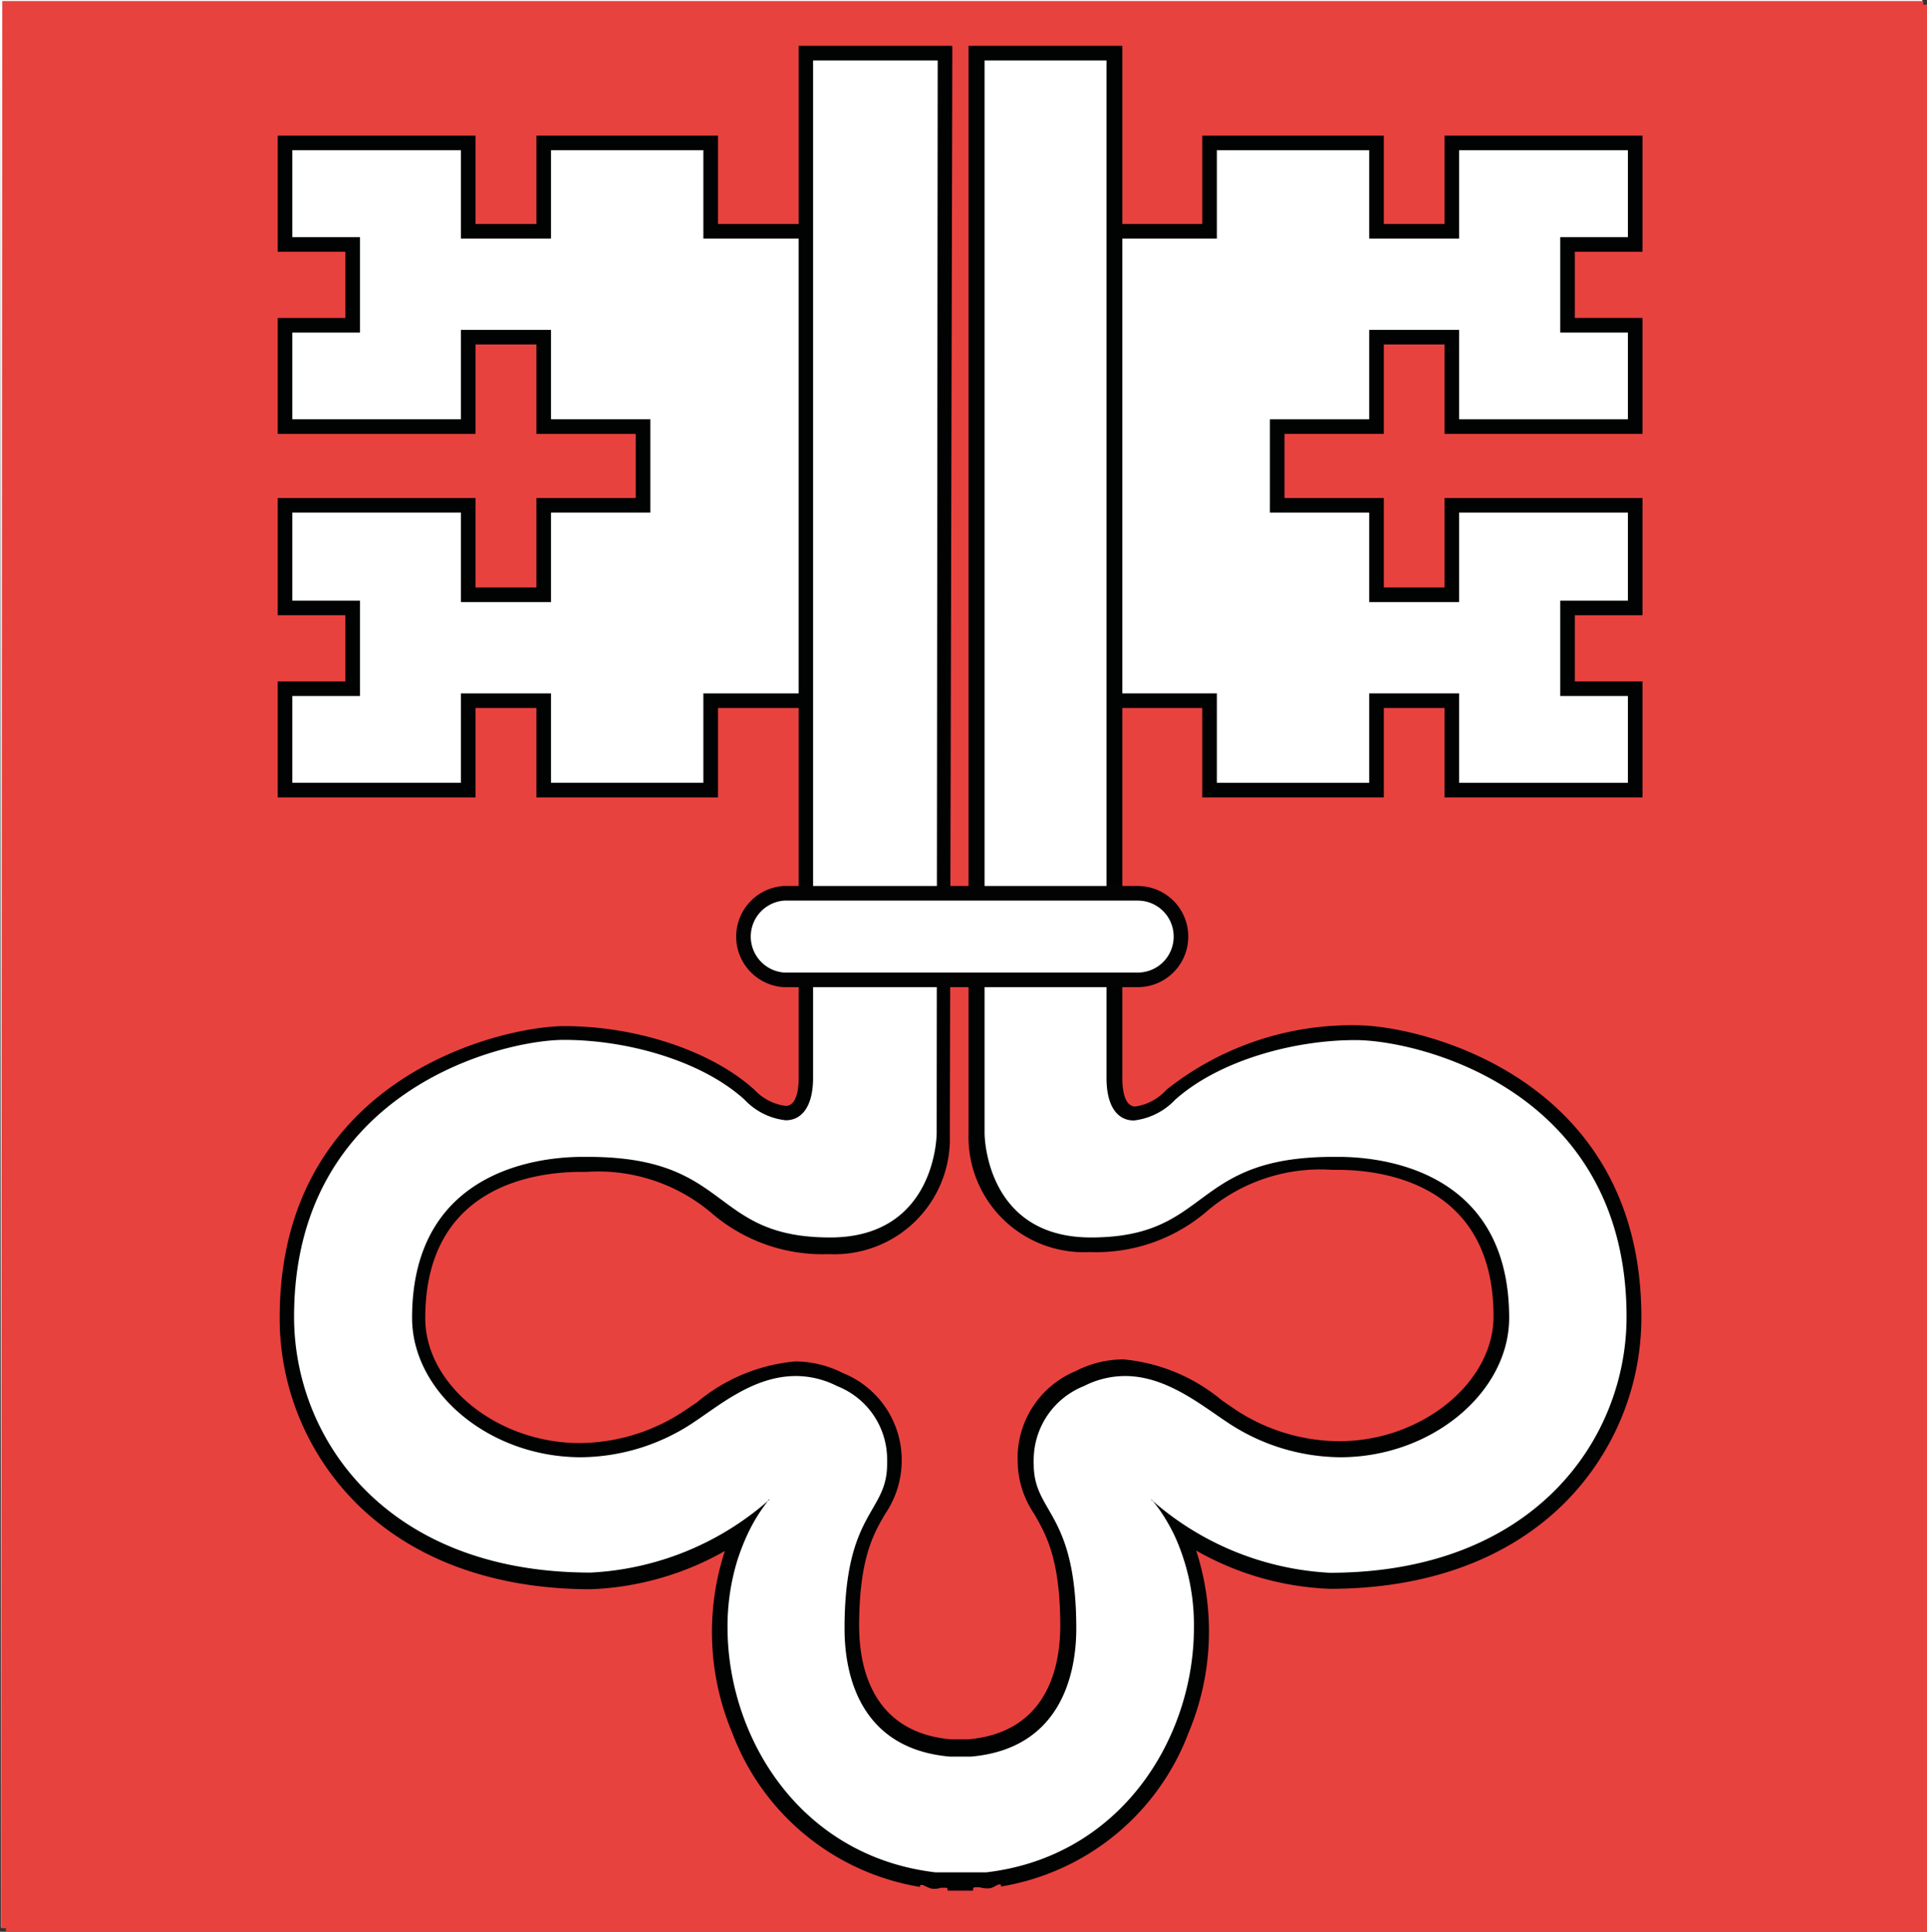
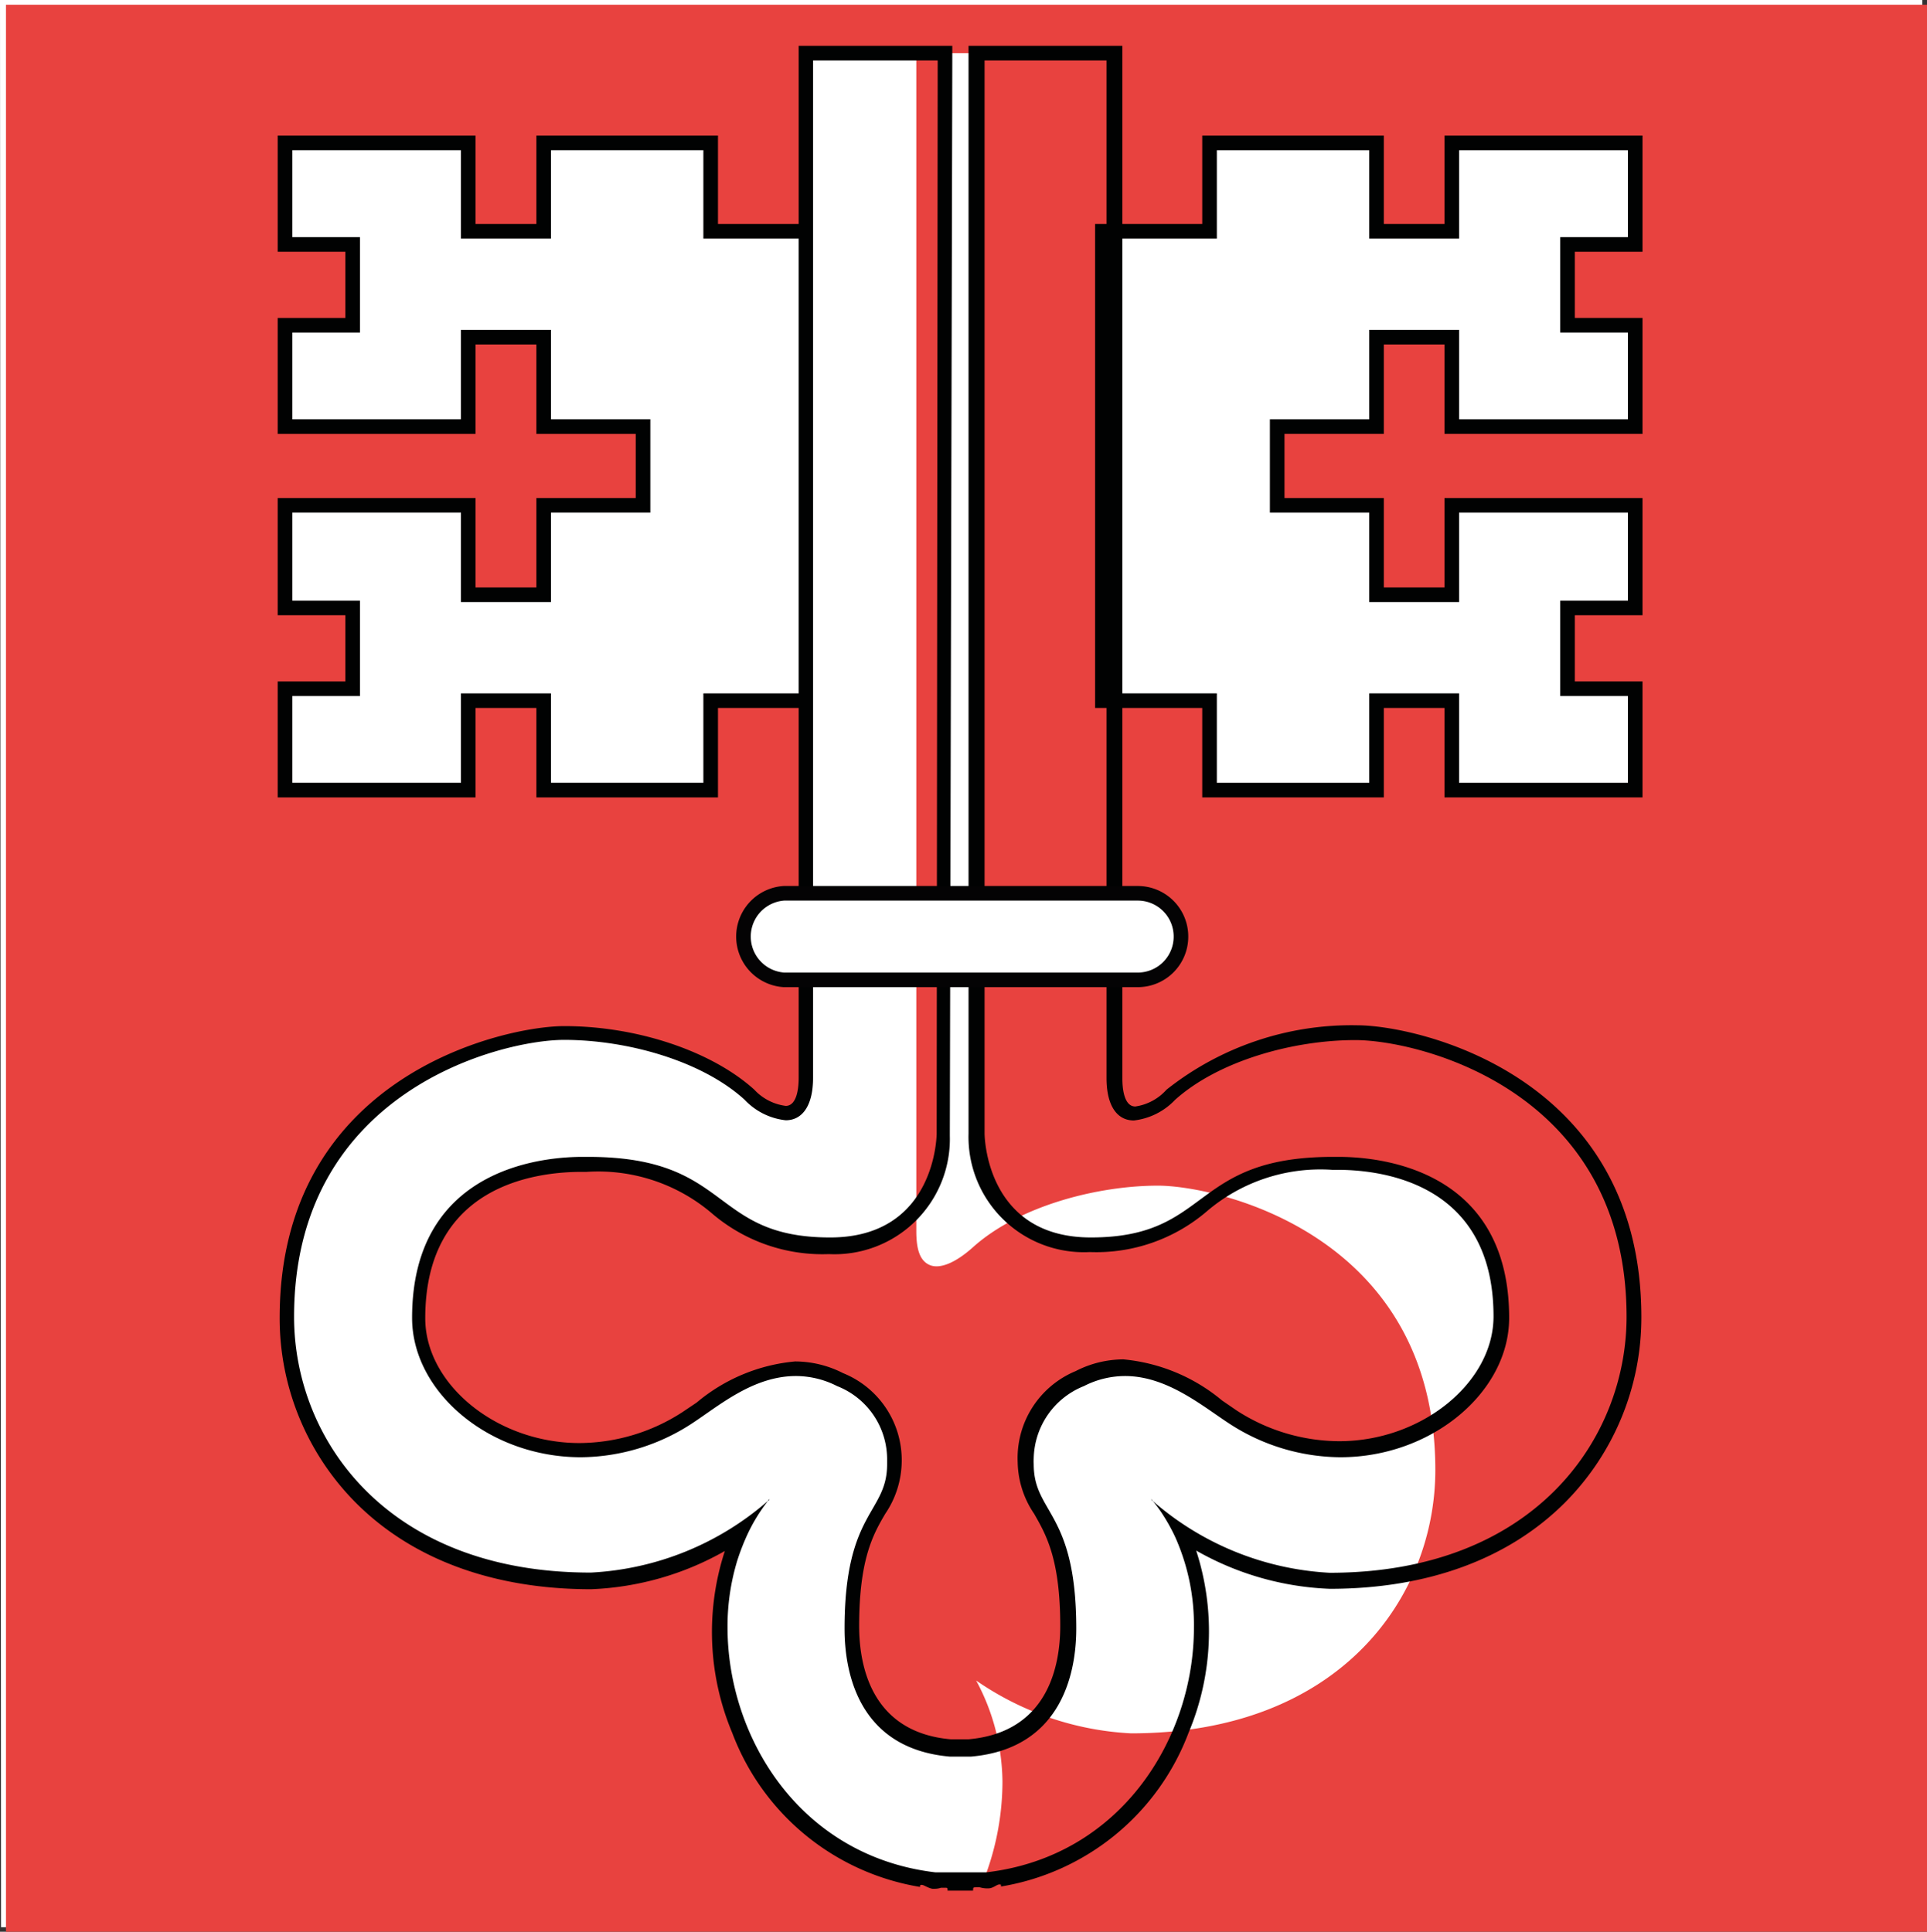
<svg xmlns="http://www.w3.org/2000/svg" id="Ebene_1" data-name="Ebene 1" viewBox="0 0 93.71 93.96">
  <rect x="0" y="0" width="93.71" height="93.96" fill="#333333" stroke="none" />
  <defs>
    <style>.cls-1{fill:#fff}.cls-2{fill:#e8423f}.cls-3,.cls-4{fill:none;stroke-linecap:square;stroke-miterlimit:10}.cls-3{stroke:#040304;stroke-width:.58px}.cls-4{stroke:#010202;stroke-width:.71px}</style>
  </defs>
  <path id="polygon5" class="cls-1" d="M0 0l.05 93.74h93.43V0H0z" />
-   <path id="polygon7" class="cls-2" d="M93.48 93.79L93.53.05H.11L.05 93.79h93.48-.05z" />
  <path id="polygon13" class="cls-1" d="M70.6 34.08v4.35h8.92V33.5h-3.29v-3.93h3.29v-4.99H70.6v4.35h-3.66v-4.35h-4.83v-3.83h4.83V16.4h3.66v4.35h8.92v-4.93h-3.29v-3.93h3.29V6.95H70.6v4.3h-3.66v-4.3h-8.12v4.3h-5.21v22.83h5.21v4.35h8.12v-4.35h3.66z" />
  <path id="polyline15" class="cls-3" d="M53.61 34.08h5.21v4.35h8.12v-4.35h3.66v4.35h8.92V33.5h-3.29v-3.93h3.29v-4.99H70.6v4.35h-3.66v-4.35h-4.83v-3.83h4.83V16.4h3.66v4.35h8.92v-4.93h-3.29v-3.93h3.29V6.95H70.6v4.3h-3.66v-4.3h-8.12v4.3h-5.21" />
  <path id="polygon17" class="cls-1" d="M22.83 34.08v4.35h-8.97V33.5h3.34v-3.93h-3.34v-4.99h8.97v4.35h3.66v-4.35h4.83v-3.83h-4.83V16.4h-3.66v4.35h-8.97v-4.93h3.34v-3.93h-3.34V6.95h8.97v4.3h3.66v-4.3h8.12v4.3h5.2v22.83h-5.2v4.35h-8.12v-4.35h-3.66z" />
  <path id="polyline19" class="cls-3" d="M39.81 34.08h-5.2v4.35h-8.12v-4.35h-3.66v4.35h-8.97V33.5h3.34v-3.93h-3.34v-4.99h8.97v4.35h3.66v-4.35h4.83v-3.83h-4.83V16.4h-3.66v4.35h-8.97v-4.93h3.34v-3.93h-3.34V6.95h8.97v4.3h3.66v-4.3h8.12v4.3h5.2" />
  <path id="polygon21" class="cls-1" d="M47.78 51.01v.43l.05.53.05.58v.69l.05.69.11.75.05.69.11.69.11.58.15.64.27.58.32.42.32.38.36.32.43.21.43.21.42.16.43.1.37.16.47.11.59.05.69.05h.8l.85-.1.84-.16.85-.26.85-.38.8-.47.74-.59.43-.26.53-.27.58-.26.69-.22.69-.26.69-.16.69-.22.64-.1.63-.05.59-.06 1.27.11 1.23.27 1.17.42 1.06.64.9.69.79.85.64.95.48 1.06.32 1.17.1 1.17-.1 1.17-.32 1.11-.48 1.07-.64.95-.79.85-.9.74-1.06.59-1.17.47-1.23.27-1.27.11-.59-.06-.63-.05-.64-.16-.69-.16-.69-.21-.69-.21-.69-.27-.58-.21-.53-.27-.43-.26-.74-.59-.8-.42-.85-.27-.9-.1-.9-.06-.85.06-.8.15-.69.16-.53.27-.42.21-.69.69-.47.75-.27.79-.11.9.05.86.16.9.27.9.37.85.42.85.48.74.05.27.11.26.05.37.05.37v.37l.06.38v.74l.05.32v.26l-.11.91-.21.85-.31.74-.48.74-.58.64-.65.53-.79.42-.8.32-.9.22-.9.1-.9-.1-.91-.22-.79-.32-.8-.42-.63-.53-.59-.64-.48-.74-.31-.74-.22-.85-.1-.91v-.26l.05-.32v-.74l.05-.38v-.37l.06-.37.05-.37.11-.26.05-.27.47-.74.43-.85.38-.85.26-.9.15-.9.06-.86-.11-.9-.26-.79-.48-.75-.69-.69-.42-.21-.54-.27-.69-.16-.79-.15-.85-.06-.9.06-.91.1-.84.27-.8.42-.74.59-.43.26-.53.27-.58.21-.69.27-.69.21-.69.21-.69.16-.64.16-.64.05-.58.06-1.28-.11-1.22-.27-1.17-.47-1-.59-.96-.74-.79-.85-.64-.95-.48-1.07-.32-1.11-.1-1.17.1-1.17.32-1.17.48-1.06.64-.95.79-.85.96-.69 1-.64 1.17-.42 1.22-.27 1.28-.11.58.06.64.05.64.1.69.22.69.16.69.26.69.22.58.26.53.27.43.26.74.59.8.47.84.38.85.26.85.16.85.1h.8l.69-.05.58-.05.48-.11.37-.16.43-.1.42-.22.43-.21.42-.21.43-.32.37-.37.32-.42.26-.53.16-.59.11-.58.05-.64.11-.58.05-.59.05-.58.06-.58v-2.45l.04-4.72V2.92h-6.04v43.1l-.06 4.67v.69l-.05.27v1.49l-.05.69-.21.42-.32.27-.32.16-.43.05-.37-.05-.37-.11-.27-.11-.21-.05-.05-.05-.8-.59-.79-.58-.8-.58-.9-.48-.9-.48-.9-.37-.96-.32-1.01-.27-1.06-.1-1.06-.06-2.23.16-2.18.48-2.02.8-1.8 1.06-1.65 1.33-1.38 1.48-1.17 1.7-.84 1.86-.53 2.02-.16 2.12.16 2.12.53 1.97.84 1.91 1.17 1.69 1.38 1.49 1.65 1.33 1.8 1.06 2.02.8 2.18.48 2.23.15 1.06-.05 1.06-.1 1.01-.17.96-.26.95-.32.9-.42.9-.43.8-.47.85-.59.74-.58.27.16-.43.58-.37.58-.32.64-.26.64-.21.69-.22.69-.16.69-.1.69-.06.74v.74l.16 1.81.43 1.75.69 1.59.9 1.44 1.17 1.32 1.33 1.12 1.48.9 1.65.64 1.75.42 1.86.16 1.86-.16 1.74-.42 1.65-.64 1.49-.9 1.33-1.12 1.11-1.32.96-1.44.69-1.59.42-1.75.16-1.81v-.74l-.11-.74-.1-.69-.11-.69-.21-.69-.21-.69-.27-.64-.32-.64-.37-.58-.43-.58.27-.16.74.58.8.59.85.47.9.43.9.42.91.32 1.01.26 1.01.17 1 .1 1.07.05 2.28-.15 2.17-.48 1.97-.8 1.85-1.06 1.65-1.33 1.38-1.49 1.12-1.69.84-1.91.54-1.97.21-2.12-.21-2.12-.54-2.02-.84-1.86-1.12-1.7-1.38-1.48-1.65-1.33-1.85-1.06-1.97-.8-2.17-.48-2.28-.16-1.01.06-1.01.1-.96.27-.9.32-.85.37-.85.48-.79.48-.8.58-.74.58-.75.59-.1.05-.21.05-.27.11-.37.05-.43.06-.37-.06-.37-.16-.32-.26-.21-.43-.05-.63v-2.45l.05-4.67h-.05l.05-43.1h-6.05v43.1l-.05 4.67v.32z" />
  <path id="polyline23" class="cls-3" d="M53.83 46.02l.05-43.1h-6.05v43.1l-.05 4.67v.75l.05.53.05.58v.69l.05.69.11.75.05.69.11.69.11.58.15.64.27.58.32.42.32.38.36.32.43.21.43.21.42.16.43.1.37.16.47.11.59.05.69.05h.8l.85-.1.84-.16.85-.26.85-.38.8-.47.74-.59.43-.26.53-.27.58-.26.69-.22.69-.26.69-.16.69-.22.64-.1.63-.05.59-.06 1.27.11 1.23.27 1.17.42 1.06.64.9.69.79.85.64.95.48 1.06.32 1.17.1 1.17-.1 1.17-.32 1.11-.48 1.07-.64.95-.79.85-.9.74-1.06.59-1.17.47-1.23.27-1.27.11-.59-.06-.63-.05-.64-.16-.69-.16-.69-.21-.69-.21-.69-.27-.58-.21-.53-.27-.43-.26-.74-.59-.8-.42-.85-.27-.9-.1-.9-.06-.85.06-.8.15-.69.16-.53.27-.42.21-.69.69-.47.75-.27.79-.11.9.05.86.16.9.27.9.37.85.42.85.48.74.05.27.11.26.05.37.05.37v.37l.06.38v.74l.05.32v.26l-.11.91-.21.85-.31.74-.48.74-.58.64-.65.53-.79.42-.8.32-.9.22-.9.1-.9-.1-.91-.22-.79-.32-.8-.42-.63-.53-.59-.64-.48-.74-.31-.74-.22-.85-.1-.91v-.26l.05-.32v-.74l.05-.38v-.37l.06-.37.05-.37.11-.26.05-.27.47-.74.43-.85.38-.85.26-.9.15-.9.06-.86-.11-.9-.26-.79-.48-.75-.69-.69-.42-.21-.54-.27-.69-.16-.79-.15-.85-.06-.9.06-.91.1-.84.27-.8.42-.74.59-.43.26-.53.27-.58.21-.69.27-.69.21-.69.21-.69.16-.64.16-.64.05-.58.06-1.28-.11-1.22-.27-1.17-.47-1-.59-.96-.74-.79-.85-.64-.95-.48-1.07-.32-1.11-.1-1.17.1-1.17.32-1.17.48-1.06.64-.95.79-.85.96-.69 1-.64 1.17-.42 1.22-.27 1.28-.11.58.06.64.05.64.1.69.22.69.16.69.26.69.22.58.26.53.27.43.26.74.59.8.47.84.38.85.26.85.16.85.1h.8l.69-.05.58-.05.48-.11.37-.16.43-.1.42-.22.43-.21.42-.21.43-.32.37-.37.32-.42.26-.53.16-.59.11-.58.05-.64.11-.58.05-.59.05-.58.06-.58v-2.45l.04-4.72V2.92h-6.04v43.1l-.06 4.67v.69l-.05.27v1.49l-.05.69-.21.42-.32.27-.32.16-.43.05-.37-.05-.37-.11-.27-.11-.21-.05-.05-.05-.8-.59-.79-.58-.8-.58-.9-.48-.9-.48-.9-.37-.96-.32-1.01-.27-1.06-.1-1.06-.06-2.23.16-2.18.48-2.02.8-1.8 1.06-1.65 1.33-1.38 1.48-1.17 1.7-.84 1.86-.53 2.02-.16 2.12.16 2.12.53 1.97.84 1.91 1.17 1.69 1.38 1.49 1.65 1.33 1.8 1.06 2.02.8 2.18.48 2.23.15 1.06-.05 1.06-.1 1.01-.17.96-.26.95-.32.9-.42.9-.43.8-.47.85-.59.74-.58.27.16-.43.58-.37.58-.32.64-.26.64-.21.69-.22.69-.16.69-.1.69-.06.74v.74l.16 1.81.43 1.75.69 1.59.9 1.44 1.17 1.32 1.33 1.12 1.48.9 1.65.64 1.75.42 1.86.16 1.86-.16 1.74-.42 1.65-.64 1.49-.9 1.33-1.12 1.11-1.32.96-1.44.69-1.59.42-1.75.16-1.81v-.74l-.11-.74-.1-.69-.11-.69-.21-.69-.21-.69-.27-.64-.32-.64-.37-.58-.43-.58.27-.16.74.58.8.59.85.47.9.43.9.42.91.32 1.01.26 1.01.17 1 .1 1.07.05 2.28-.15 2.17-.48 1.97-.8 1.85-1.06 1.65-1.33 1.38-1.49 1.12-1.69.84-1.91.54-1.97.21-2.12-.21-2.12-.54-2.02-.84-1.86-1.12-1.7-1.38-1.48-1.65-1.33-1.85-1.06-1.97-.8-2.17-.48-2.28-.16-1.01.06-1.01.1-.96.27-.9.32-.85.37-.85.48-.79.48-.8.58-.74.58-.75.59-.1.05-.21.05-.27.11-.37.05-.43.06-.37-.06-.37-.16-.32-.26-.21-.43-.05-.63v-2.45l.05-4.67" />
-   <path id="polygon25" class="cls-1" d="M56.85 47.09l.21-.27.11-.27.16-.32.05-.31v-.69l-.05-.32-.16-.32-.11-.27-.21-.26-.21-.21-.26-.16-.27-.11-.27-.1H37.63l-.31.1-.27.11-.26.16-.21.21-.17.26-.15.27-.16.32-.06.32v.69l.06.31.16.32.15.27.17.27.21.21.26.16.27.1.31.11h17.89-.05.37l.27-.11.27-.1.26-.16.21-.21z" />
  <path id="polyline27" class="cls-3" d="M55.47 47.67h.37l.27-.11.27-.1.26-.16.21-.21.21-.27.11-.27.16-.32.05-.31v-.69l-.05-.32-.16-.32-.11-.27-.21-.26-.21-.21-.26-.16-.27-.11-.27-.1H37.63l-.31.1-.27.11-.26.16-.21.21-.17.26-.15.27-.16.32-.06.32v.69l.06.31.16.32.15.27.17.27.21.21.26.16.27.1.31.11h17.89" />
  <path id="rect29" class="cls-2" d="M.29.23h93.42v93.73H.29z" />
  <path id="polygon31" class="cls-1" d="M70.6 34.08v4.35h8.92V33.5h-3.29v-3.93h3.29v-4.99H70.6v4.35h-3.66v-4.35h-4.83v-3.83h4.83V16.4h3.66v4.35h8.92v-4.93h-3.29v-3.93h3.29V6.95H70.6v4.3h-3.66v-4.3h-8.12v4.3h-5.21v22.83h5.21v4.35h8.12v-4.35h3.66z" />
  <path id="polygon33" class="cls-4" d="M70.6 34.08v4.35h8.92V33.5h-3.29v-3.93h3.29v-4.99H70.6v4.35h-3.66v-4.35h-4.83v-3.83h4.83V16.4h3.66v4.35h8.92v-4.93h-3.29v-3.93h3.29V6.95H70.6v4.3h-3.66v-4.3h-8.12v4.3h-5.21v22.83h5.21v4.35h8.12v-4.35h3.66z" />
  <path id="polygon35" class="cls-1" d="M22.77 34.08v4.35h-8.91V33.5h3.29v-3.93h-3.29v-4.99h8.91v4.35h3.67v-4.35h4.83v-3.83h-4.83V16.4h-3.67v4.35h-8.91v-4.93h3.29v-3.93h-3.29V6.95h8.91v4.3h3.67v-4.3h8.12v4.3h5.2v22.83h-5.2v4.35h-8.12v-4.35h-3.67z" />
  <path id="polygon37" class="cls-4" d="M22.77 34.08v4.35h-8.91V33.5h3.29v-3.93h-3.29v-4.99h8.91v4.35h3.67v-4.35h4.83v-3.83h-4.83V16.4h-3.67v4.35h-8.91v-4.93h3.29v-3.93h-3.29V6.95h8.91v4.3h3.67v-4.3h8.12v4.3h5.2v22.83h-5.2v4.35h-8.12v-4.35h-3.67z" />
-   <path id="path39" class="cls-1" d="M47.45 2.59v52.54c0 .06.07 5.42 5.53 5.42a8 8 0 005.5-1.9 8.86 8.86 0 016.28-2c1.28 0 4.29.17 6.28 2.13A7.2 7.2 0 0173 64.1a6.35 6.35 0 01-3.59 5.35A9.14 9.14 0 0160 69l-.71-.48c-1.7-1.16-4-2.76-6.76-1.38a4.28 4.28 0 00-2.63 3.82 2.17 2.17 0 000 .26 4.21 4.21 0 00.76 2.38c.59 1 1.31 2.27 1.31 5.64 0 2-.62 5.5-4.79 5.87h-.9c-4.24-.38-4.87-3.84-4.87-5.88 0-3.37.73-4.63 1.32-5.64a4.19 4.19 0 00.76-2.35v-.27a4.29 4.29 0 00-2.63-3.84c-2.76-1.37-5.07.22-6.76 1.38l-.71.48a9.14 9.14 0 01-9.42.48 6.36 6.36 0 01-3.6-5.35 7.2 7.2 0 011.93-5.35c2-2 5-2.14 6.21-2.13a8.94 8.94 0 016.35 2 8 8 0 005.49 1.9c5.47 0 5.54-5.36 5.54-5.42L46 2.59h-6.81v49.85c0 .86-.23 1.46-.65 1.65s-1.24-.11-2.09-.86c-2.31-2.07-6.19-3-9-3S14 52.57 14 64.05c0 6.17 4.63 12.81 14.79 12.81a14.55 14.55 0 007.54-2.57A10.58 10.58 0 0035 79.2a13 13 0 00.91 4.8 11.45 11.45 0 009.49 7.44h2.44A11.53 11.53 0 0057.5 84a13.21 13.21 0 00.91-4.79 10.57 10.57 0 00-1.28-4.91 14.51 14.51 0 007.53 2.57c10.17 0 14.8-6.64 14.8-12.81 0-11.48-10.64-13.83-13.49-13.83s-6.71.94-9 3c-.85.76-1.61 1.07-2.1.86s-.65-.79-.65-1.65V2.59z" />
+   <path id="path39" class="cls-1" d="M47.45 2.59v52.54c0 .06.07 5.42 5.53 5.42a8 8 0 005.5-1.9 8.86 8.86 0 016.28-2c1.28 0 4.29.17 6.28 2.13A7.2 7.2 0 0173 64.1a6.35 6.35 0 01-3.59 5.35A9.14 9.14 0 0160 69l-.71-.48c-1.7-1.16-4-2.76-6.76-1.38a4.28 4.28 0 00-2.63 3.82 2.17 2.17 0 000 .26 4.21 4.21 0 00.76 2.38c.59 1 1.31 2.27 1.31 5.64 0 2-.62 5.5-4.79 5.87h-.9c-4.24-.38-4.87-3.84-4.87-5.88 0-3.37.73-4.63 1.32-5.64a4.19 4.19 0 00.76-2.35v-.27a4.29 4.29 0 00-2.63-3.84c-2.76-1.37-5.07.22-6.76 1.38l-.71.48a9.14 9.14 0 01-9.42.48 6.36 6.36 0 01-3.6-5.35 7.2 7.2 0 011.93-5.35c2-2 5-2.14 6.21-2.13a8.94 8.94 0 016.35 2 8 8 0 005.49 1.9c5.47 0 5.54-5.36 5.54-5.42L46 2.59h-6.81v49.85c0 .86-.23 1.46-.65 1.65s-1.24-.11-2.09-.86c-2.31-2.07-6.19-3-9-3S14 52.57 14 64.05c0 6.17 4.63 12.81 14.79 12.81a14.55 14.55 0 007.54-2.57A10.58 10.58 0 0035 79.2a13 13 0 00.91 4.8 11.45 11.45 0 009.49 7.44h2.44a13.21 13.21 0 00.91-4.79 10.57 10.57 0 00-1.28-4.91 14.51 14.51 0 007.53 2.57c10.17 0 14.8-6.64 14.8-12.81 0-11.48-10.64-13.83-13.49-13.83s-6.71.94-9 3c-.85.76-1.61 1.07-2.1.86s-.65-.79-.65-1.65V2.59z" />
  <path id="path41" d="M54.58 2.23H47.1v52.9A5.61 5.61 0 0053 60.9a8.26 8.26 0 005.71-2 8.5 8.5 0 016.07-2h.25c2.28 0 7.6.7 7.6 7.13 0 3.23-3.51 6.07-7.5 6.07a9.23 9.23 0 01-5-1.5l-.7-.48a8.75 8.75 0 00-4.8-2 5.1 5.1 0 00-2.32.57 4.58 4.58 0 00-2.82 4.43 4.59 4.59 0 00.8 2.51c.57 1 1.27 2.18 1.27 5.46 0 1.91-.58 5.17-4.47 5.51h.01-.86c-3.88-.34-4.46-3.6-4.46-5.51 0-3.28.7-4.49 1.27-5.46a4.61 4.61 0 00.8-2.53A4.56 4.56 0 0041 66.79a5.17 5.17 0 00-2.33-.57 8.65 8.65 0 00-4.79 2l-.7.47a9.28 9.28 0 01-5 1.5c-4 0-7.5-2.84-7.5-6.07 0-6.43 5.31-7.12 7.6-7.12h.25a8.52 8.52 0 016.07 2 8.26 8.26 0 005.71 2 5.61 5.61 0 005.88-5.77L46.31 3v-.77h-7.47v50.21c0 .4-.06 1.35-.63 1.35a2.52 2.52 0 01-1.53-.79c-2.08-1.88-5.71-3.09-9.24-3.09-2.93 0-13.84 2.41-13.84 14.18a12.73 12.73 0 003.7 9c2.75 2.76 6.71 4.21 11.44 4.21a14.27 14.27 0 006.51-1.86 12.69 12.69 0 00.36 8.85 11.81 11.81 0 009.13 7.49c0-.08 0-.1.09-.1s.29.15.51.19h.13a.93.93 0 00.29-.05h.22c.07 0 .11 0 .1.14h1.24c0-.12 0-.16.1-.16a1.39 1.39 0 01.23 0 1.34 1.34 0 00.3.05h.12c.22 0 .41-.19.52-.19s.08 0 .09.1a11.8 11.8 0 009.12-7.48 12.73 12.73 0 00.37-8.86 14.19 14.19 0 006.5 1.86c4.74 0 8.7-1.45 11.45-4.21a12.77 12.77 0 003.7-9c0-11.79-10.92-14.2-13.82-14.2A14.48 14.48 0 0056.73 53a2.52 2.52 0 01-1.52.82c-.57 0-.63-.95-.63-1.35V2.23zm-6.77.71h6v49.5c0 1.34.51 2.06 1.33 2.06a3.27 3.27 0 002-1c2.1-1.89 5.72-2.91 8.77-2.91S79.1 53 79.1 64.05c0 5.95-4.51 12.45-14.44 12.45a14.23 14.23 0 01-8.61-3.5c.13.15.25.31.37.48a9.14 9.14 0 01.72 1.26 10.45 10.45 0 01.92 4.44c0 5.29-3.48 11.11-10.09 11.89h-2.49c-6.62-.79-10.09-6.6-10.1-11.89a10.94 10.94 0 01.47-3.26 11.07 11.07 0 01.45-1.18A8.37 8.37 0 0137.35 73a14.2 14.2 0 01-8.61 3.49C18.81 76.5 14.3 70 14.3 64.05c0-11 10.09-13.47 13.13-13.47s6.68 1 8.78 2.91a3.22 3.22 0 002 1c.82 0 1.33-.73 1.33-2.06V2.94h6.06l-.05 52.19s0 5.06-5.18 5.06c-5.88 0-4.74-3.92-11.77-3.92h-.26c-1.47 0-8.3.28-8.3 7.83 0 3.62 3.76 6.78 8.21 6.78a10 10 0 005.35-1.61c1.33-.86 3-2.34 5.11-2.34a4.43 4.43 0 012 .49 3.83 3.83 0 012.43 3.51v.29c0 2.4-2.07 2.28-2.07 8 0 2 .6 5.82 5.11 6.22h1.05c4.51-.4 5.11-4.26 5.11-6.22 0-5.71-2.07-5.59-2.07-8a2.8 2.8 0 010-.29 3.87 3.87 0 012.44-3.51 4.39 4.39 0 012-.49c2.06 0 3.78 1.48 5.11 2.34a10 10 0 005.36 1.61c4.44 0 8.21-3.16 8.21-6.78 0-7.55-6.83-7.83-8.31-7.83h-.25c-7 0-5.89 3.92-11.78 3.92-5.17 0-5.17-5.06-5.17-5.06V2.94zm8.18 70a.47.47 0 00.06.09l-.05-.11m-18.57 0l-.07.09v-.05M47.84 91.8zm-2.27 0" fill="#010202" />
  <path id="path43" class="cls-1" d="M57.43 45.56a2.1 2.1 0 01-2.1 2.1H38.12a2.11 2.11 0 010-4.21h17.21a2.1 2.1 0 012.1 2.11" />
  <path id="path47" d="M57.43 45.56a2.1 2.1 0 01-2.1 2.1H38.12a2.11 2.11 0 010-4.21h17.21a2.1 2.1 0 012.1 2.11z" stroke-width=".71" stroke="#040304" fill="none" stroke-linecap="square" stroke-miterlimit="10" />
</svg>